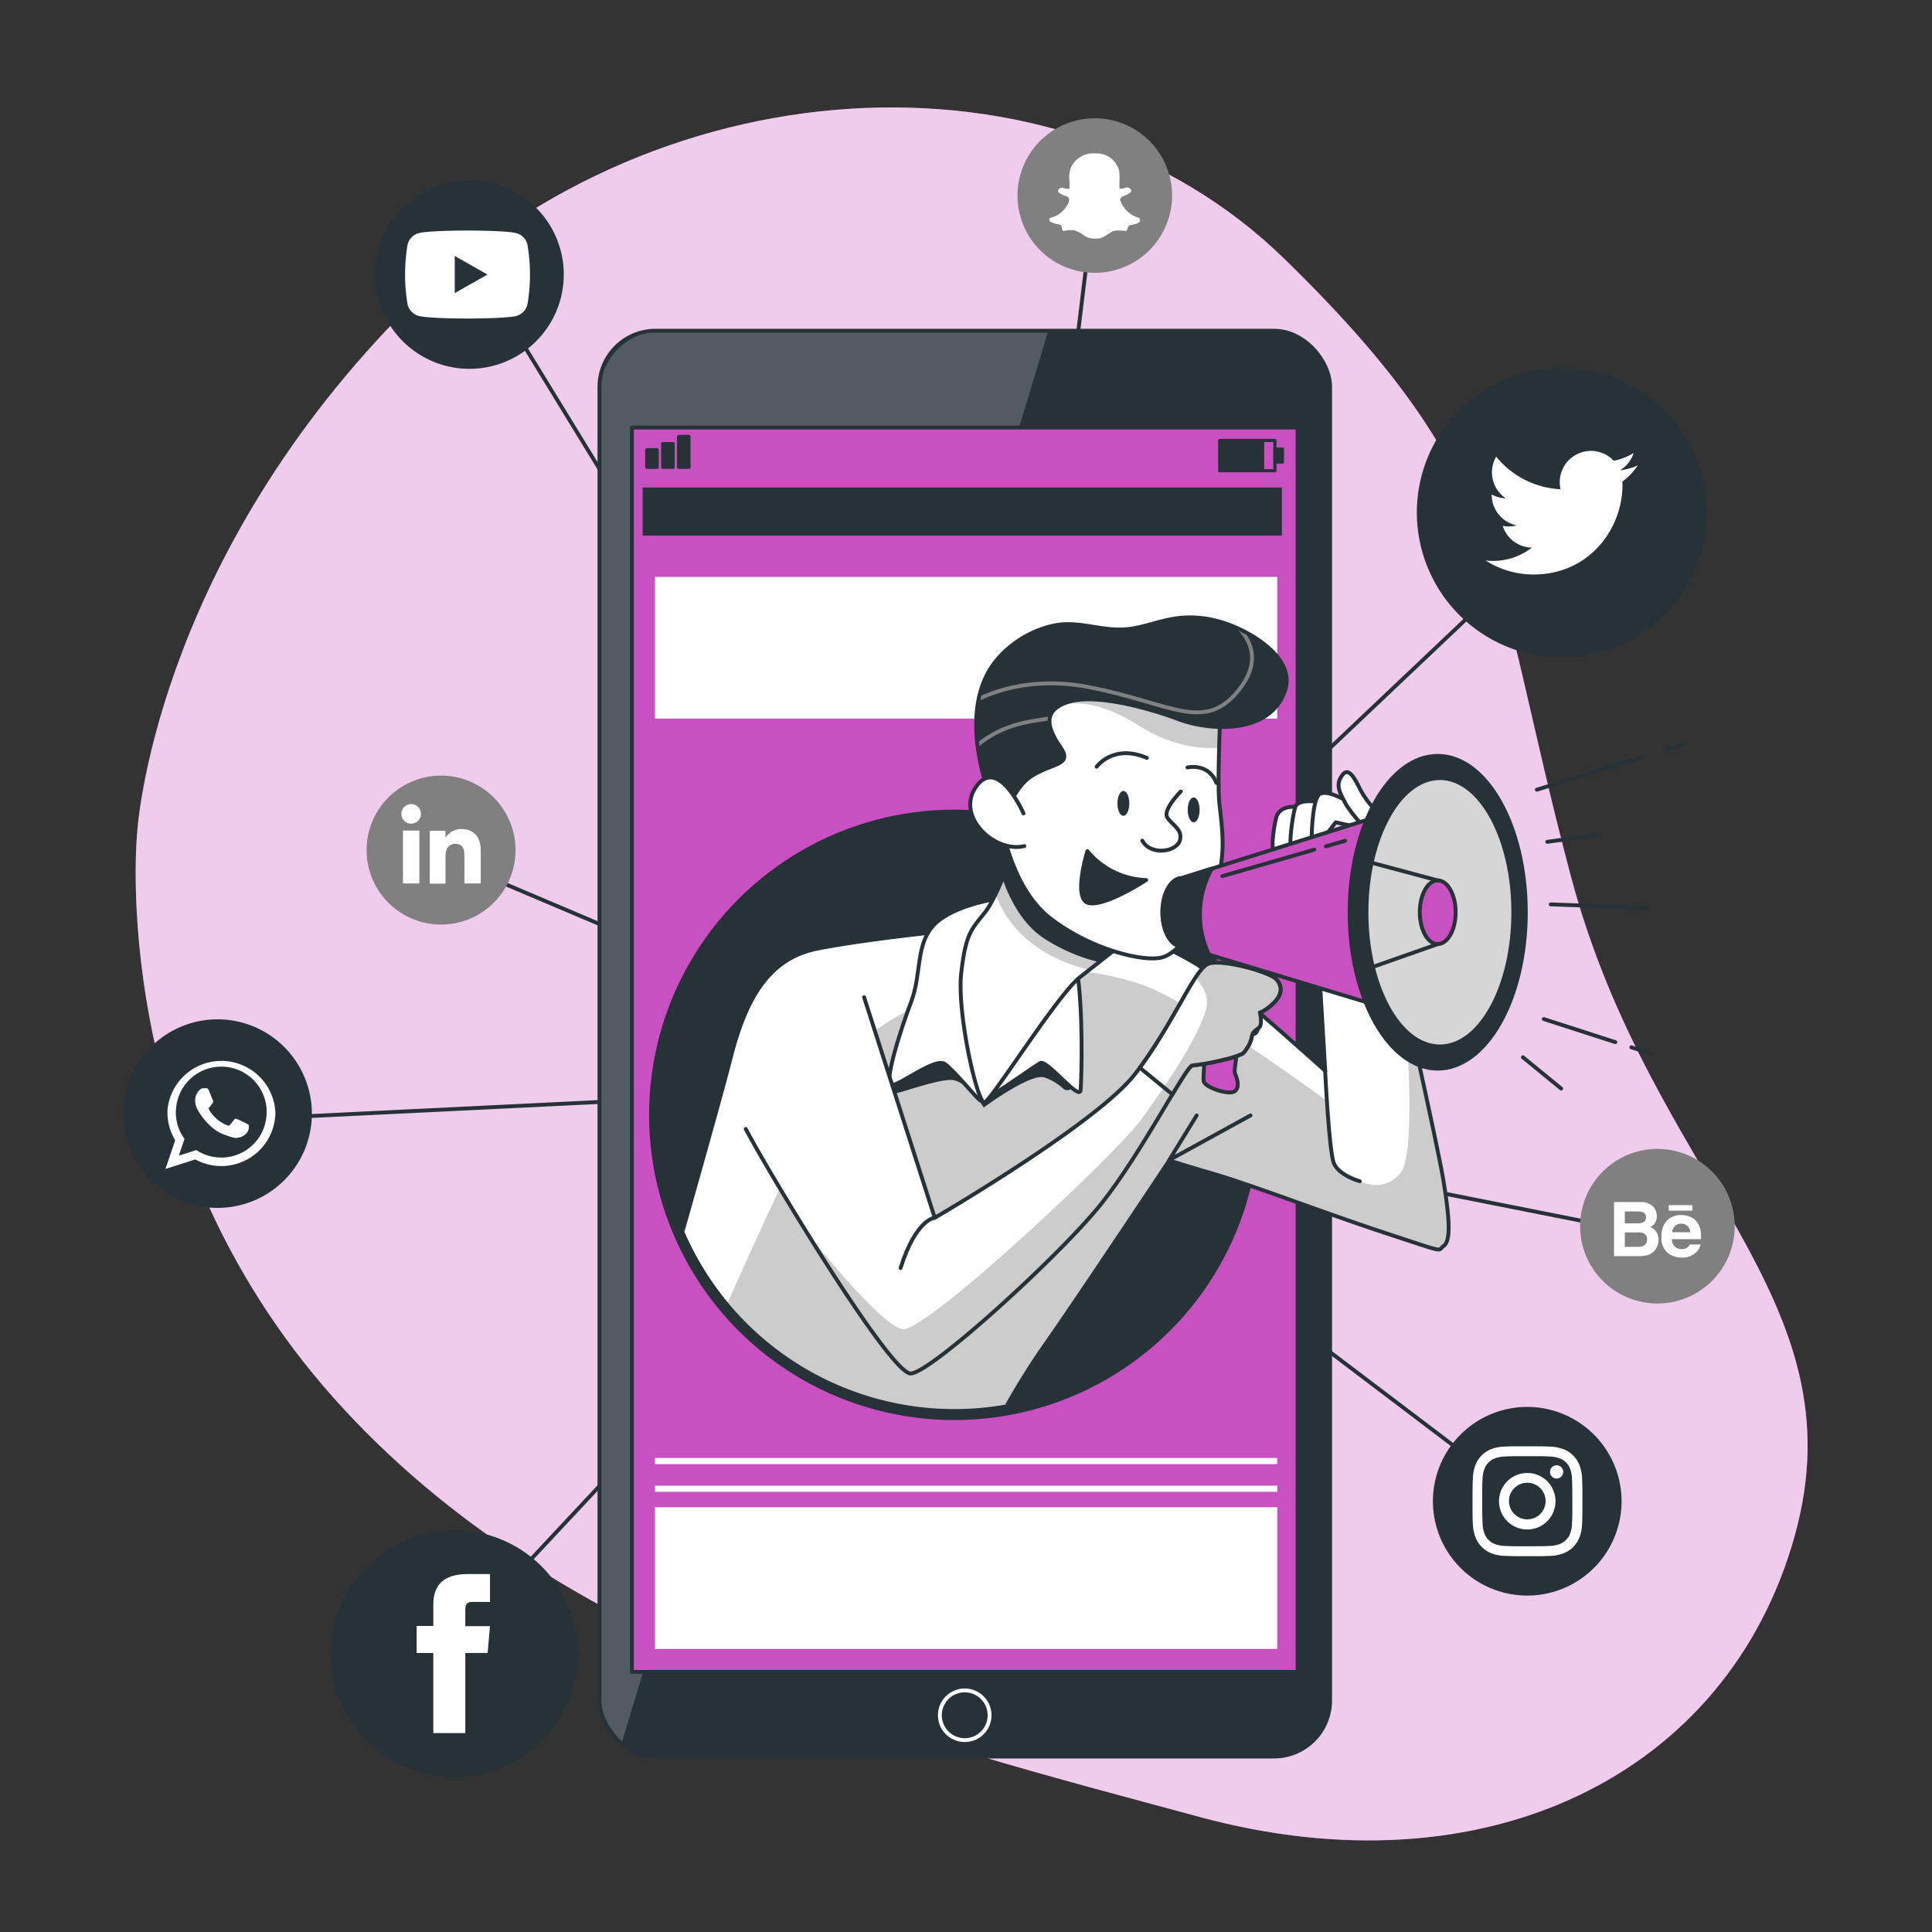
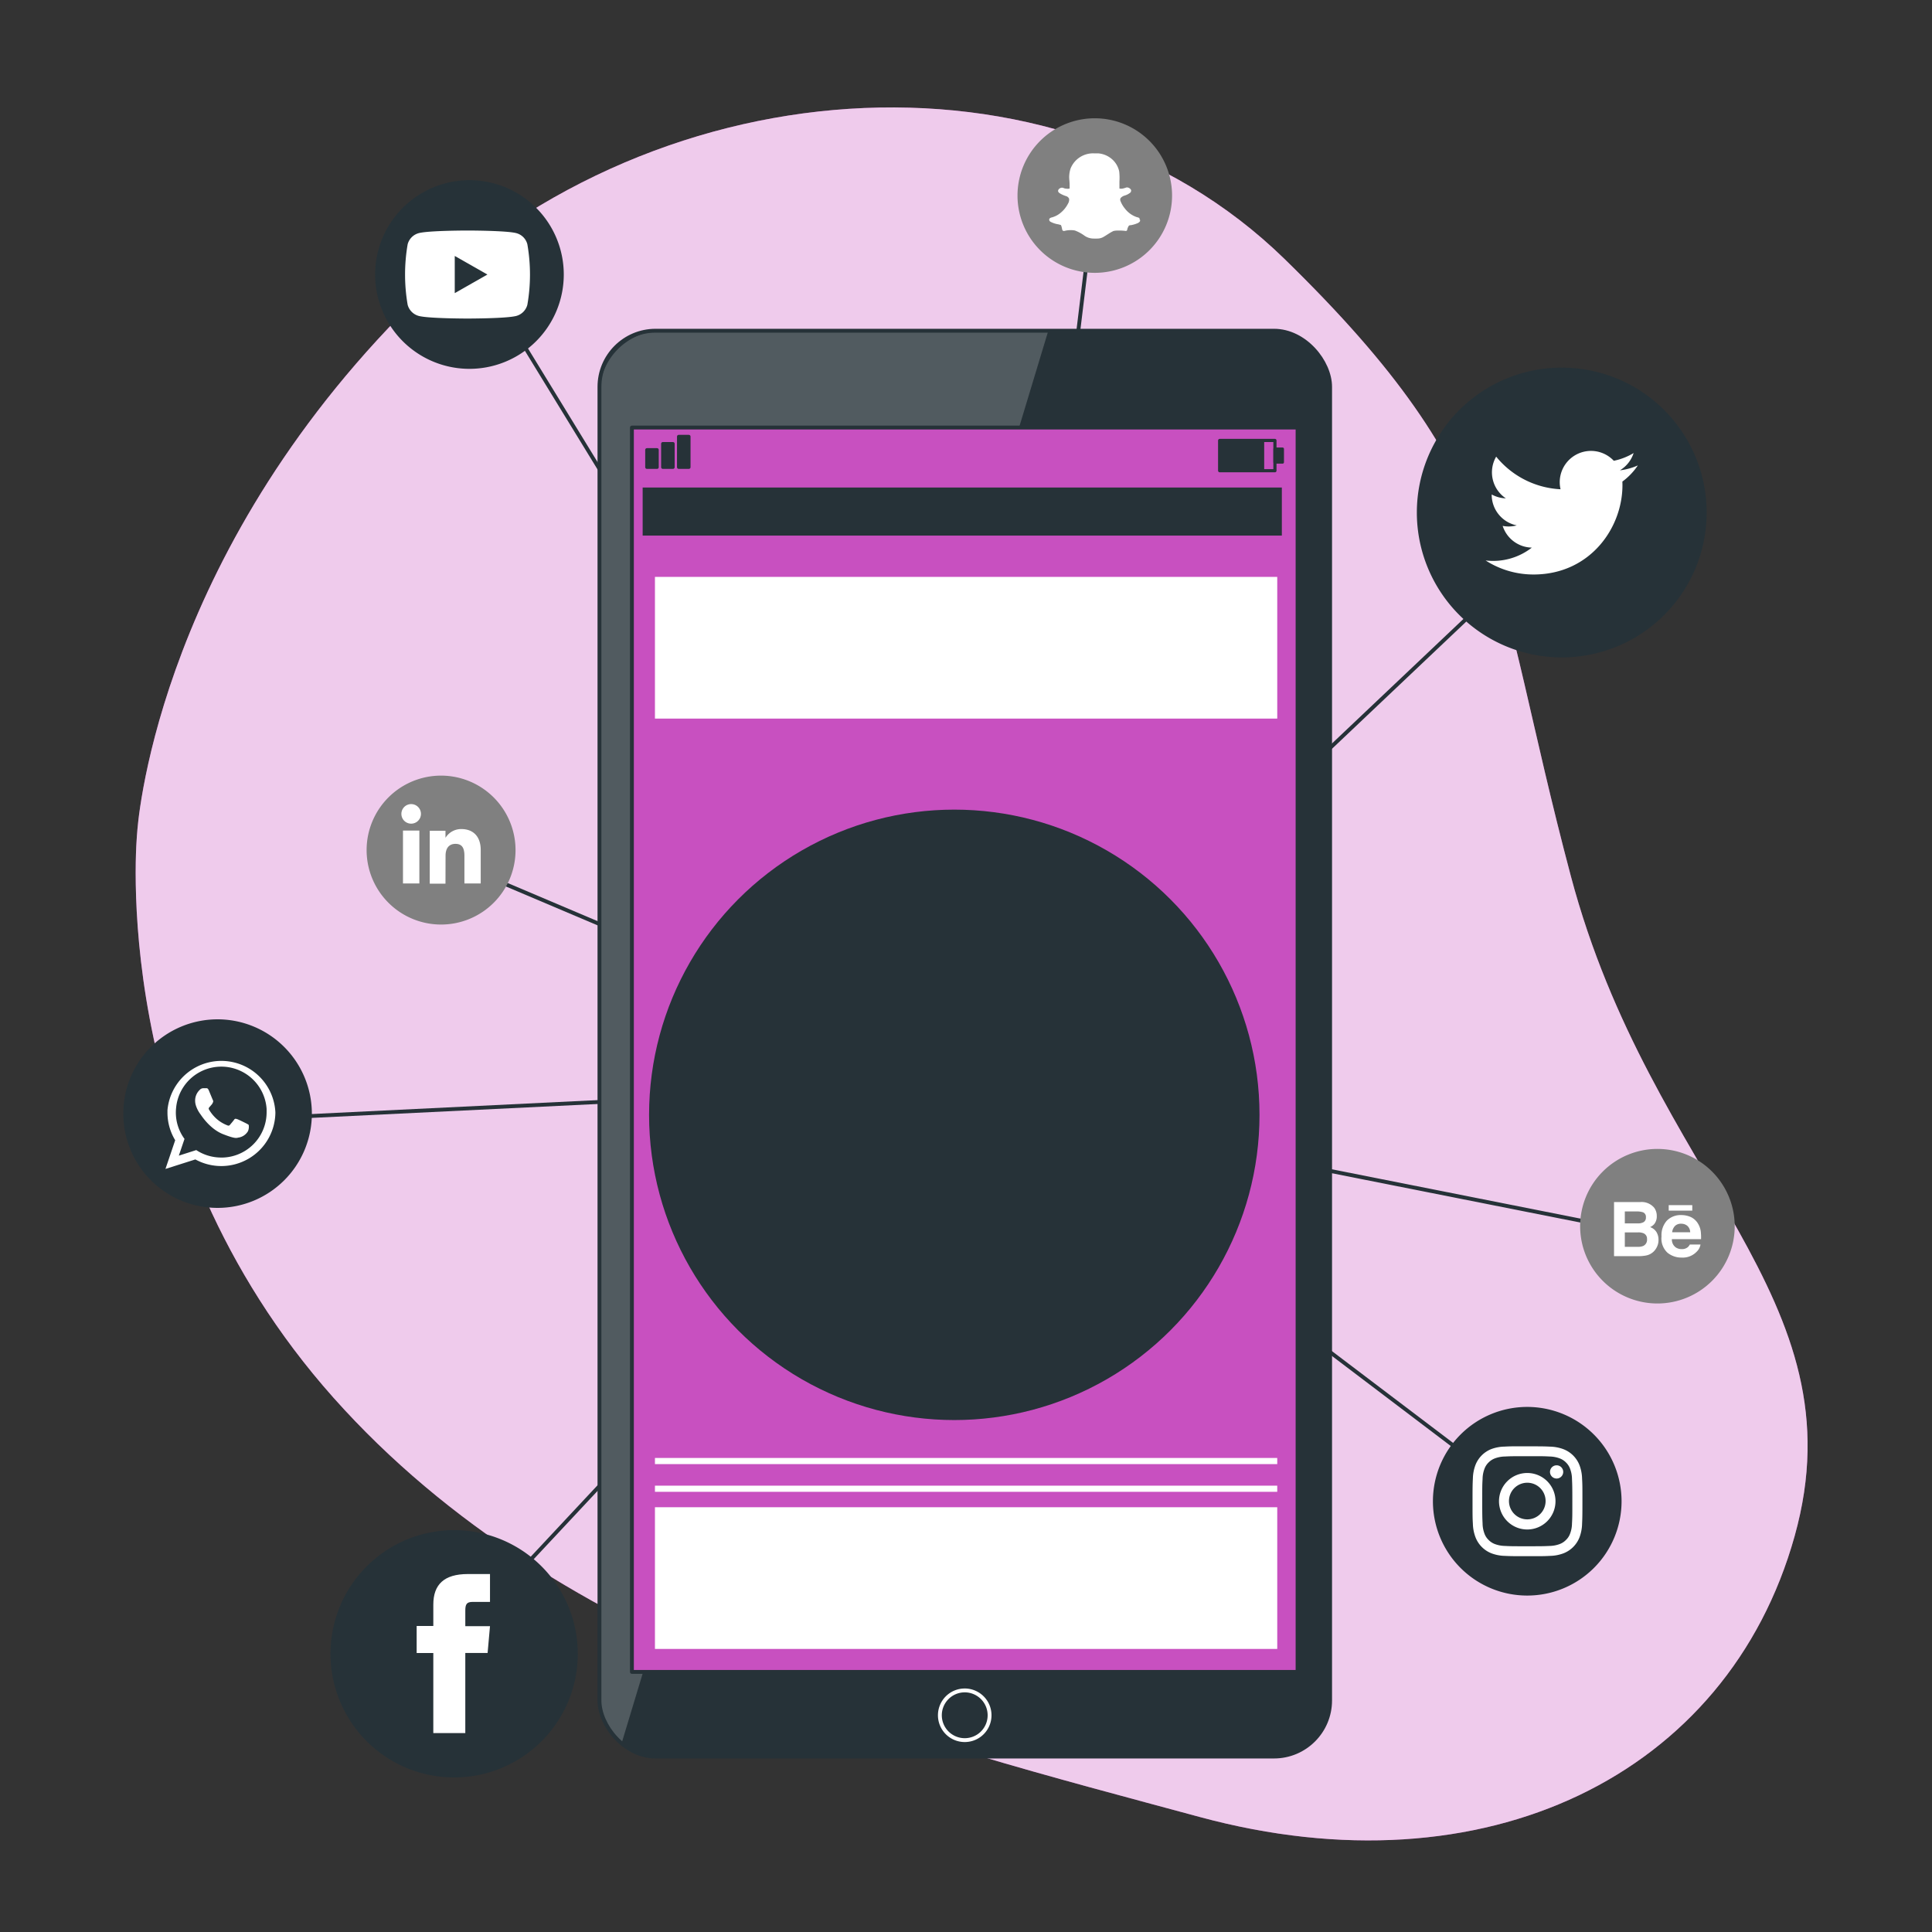
<svg xmlns="http://www.w3.org/2000/svg" viewBox="0 0 500 500">
  <rect x="0" y="0" width="500" height="500" fill="#333333" stroke="none" />
  <defs>
    <clipPath id="freepik--clip-path--inject-13">
      <rect x="155.14" y="85.59" width="189.09" height="369" rx="14.52" style="fill:#263238;stroke:#263238;stroke-linecap:round;stroke-linejoin:round" />
    </clipPath>
    <clipPath id="freepik--clip-path-2--inject-13">
-       <path d="M438.67,153.27H237.31V213a76.14,76.14,0,1,0,70.75,121H438.67Z" style="fill:none" />
-     </clipPath>
+       </clipPath>
    <clipPath id="freepik--clip-path-3--inject-13">
      <path d="M164,363s21.08-73.4,25.06-89.09,10-25.9,22.42-28.39,35.35-4.8,35.35-4.8,19.93-2,34.37-1,27.65,8.72,34.62,14,27.15,23.41,27.15,23.41l-2.49-41.84,18.18,1.49s13.2,58.28,14.94,69,1.75,15.45,0,16.69,1.25,2-14.69-3.24-34.62-12.45-44.83-15.44-11.46-3.49-11.46-3.49-25,37.62-32.95,48.83a193.42,193.42,0,0,0-14.52,25" style="fill:#fff;stroke:#263238;stroke-linecap:round;stroke-linejoin:round" />
    </clipPath>
    <clipPath id="freepik--clip-path-4--inject-13">
      <path d="M262.74,218.53S258.51,231.48,255,236s-5,5.23-6.22,15.69,4.23,34.12,6,33.62,18.93-27.89,24.66-32.38,11.71-9.21,11.71-9.21-13.95-4.24-18.68-10.21A133.4,133.4,0,0,1,262.74,218.53Z" style="fill:#fff;stroke:#263238;stroke-linecap:round;stroke-linejoin:round" />
    </clipPath>
    <clipPath id="freepik--clip-path-5--inject-13">
      <path d="M315.79,185.41s-.74,16.69-.25,22.16,2.49,15-2,23.91-8.22,14.7-12.45,16.19-17.93-1.49-28.89-9.71-12.95-25.15-14.7-30.63.25-24.16,11.46-30.14a39.55,39.55,0,0,1,29.39-2.74C304.34,176.44,315.79,185.41,315.79,185.41Z" style="fill:#fff;stroke:#263238;stroke-linecap:round;stroke-linejoin:round" />
    </clipPath>
    <clipPath id="freepik--clip-path-6--inject-13">
      <path d="M259.26,214.05s2.24-9.71,7.72-13.2,10.71-2.74,7.47-7.47-5-9.47,2-11.71,20.67,1.5,28.64,4.49,23.41,4,27.4-7.23c2.46-6.92-4.74-12.43-10-15.26-5.83-3.12-12.37-4.67-18.95-3.51-4,.69-7.81,2.26-11.81,2.66-6.77.69-12.74-2.45-19.49-.82a26.84,26.84,0,0,0-14.45,9C251.54,178.68,249.79,192.63,259.26,214.05Z" style="fill:#263238;stroke:#263238;stroke-linecap:round;stroke-linejoin:round" />
    </clipPath>
    <clipPath id="freepik--clip-path-7--inject-13">
      <path d="M223.63,258.08l18.28,57.09s42-24.46,51.84-37.22,15.52-27.15,19-28.5,15.76,2,17.56,4,1.38,4.19-.8,6.25-3.42,2.35-3.42,2.35-.11,4.49-1.09,5.27-.75-.23-1,.77a7.77,7.77,0,0,1-1.15,3c-.72,1-1,1.52-1.69,1.79a22.92,22.92,0,0,1-4.45,1.38,58.62,58.62,0,0,1-8.18,1.5c-1.73.3-13,22.57-23.58,35.84s-44,43.7-49.25,43.86-36.09-50.78-42.7-63.29" style="fill:#fff;stroke:#263238;stroke-linecap:round;stroke-linejoin:round" />
    </clipPath>
    <clipPath id="freepik--clip-path-8--inject-13">
      <path d="M316.71,274.24a22.92,22.92,0,0,0,4.45-1.38c.74-.27,1-.77,1.69-1.79a7.77,7.77,0,0,0,1.15-3c.22-1,.87-1.34,1.84-2.12s.22-3.92.22-3.92,1.24-.29,3.42-2.35,2.61-4.31.8-6.25-14.11-5.3-17.56-4S304.05,264,295,276.33l8.42,6.9c2.64-4.4,4.52-7.38,5.14-7.49A58.62,58.62,0,0,0,316.71,274.24Z" style="fill:#fff;stroke:#263238;stroke-linecap:round;stroke-linejoin:round" />
    </clipPath>
  </defs>
  <g id="freepik--background-simple--inject-13">
    <path d="M35.51,215.39s-8.29,80,50.8,146.34,150.48,88.55,224.2,108.51,136.62-10.71,153.94-72.7-37-92.1-57.92-170.82S391.59,124.71,332.41,67s-165-50.81-229,14.87S35.51,215.39,35.51,215.39Z" style="fill:#C850C0" />
    <path d="M35.51,215.39s-8.29,80,50.8,146.34,150.48,88.55,224.2,108.51,136.62-10.71,153.94-72.7-37-92.1-57.92-170.82S391.59,124.71,332.41,67s-165-50.81-229,14.87S35.51,215.39,35.51,215.39Z" style="fill:#fff;opacity:0.7" />
  </g>
  <g id="freepik--Icons--inject-13">
    <polyline points="126.72 74.92 252.52 280.44 405.38 135.63" style="fill:none;stroke:#263238;stroke-linecap:round;stroke-linejoin:round" />
    <polyline points="60.58 289.79 252.52 280.44 112.83 221.2" style="fill:none;stroke:#263238;stroke-linecap:round;stroke-linejoin:round" />
    <polyline points="283.33 50.58 254.77 285.28 429.95 320.04" style="fill:none;stroke:#263238;stroke-linecap:round;stroke-linejoin:round" />
    <polyline points="115.75 426.71 252.52 280.44 394.4 387.95" style="fill:none;stroke:#263238;stroke-linecap:round;stroke-linejoin:round" />
    <path d="M56.31,263.8a24.4,24.4,0,1,0,24.4,24.4A24.43,24.43,0,0,0,56.31,263.8Z" style="fill:#263238" />
    <path d="M71.25,287.57a14,14,0,0,0-27.91-.25c0,.2,0,.4,0,.61a13.77,13.77,0,0,0,2,7.16l-2.52,7.43,7.74-2.46a14,14,0,0,0,20.71-12.13C71.26,287.81,71.26,287.69,71.25,287.57Zm-14,12a11.74,11.74,0,0,1-6.46-1.93l-4.51,1.44,1.47-4.33a11.5,11.5,0,0,1-2.24-6.83,10.55,10.55,0,0,1,.06-1.13A11.75,11.75,0,0,1,69,287c0,.3,0,.6,0,.91A11.72,11.72,0,0,1,57.29,299.58Z" style="fill:#fff;fill-rule:evenodd" />
    <path d="M63.7,290.72c-.35-.17-2-1-2.35-1.1s-.54-.17-.77.17-.89,1.1-1.08,1.33-.4.25-.75.08A9.18,9.18,0,0,1,56,289.51a9.93,9.93,0,0,1-1.9-2.34c-.2-.34,0-.53.15-.7s.34-.39.51-.59l.13-.16a3.13,3.13,0,0,0,.21-.41.61.61,0,0,0,0-.59c-.09-.17-.77-1.85-1.06-2.53s-.57-.56-.77-.56-.43,0-.66,0a1.24,1.24,0,0,0-.91.42,3.8,3.8,0,0,0-1.2,2.84,4.19,4.19,0,0,0,.18,1.16,7.64,7.64,0,0,0,1.22,2.35c.17.22,2.37,3.77,5.85,5.13s3.48.91,4.11.85a3.44,3.44,0,0,0,2.31-1.62,2.91,2.91,0,0,0,.2-1.61C64.26,291,64,290.89,63.7,290.72Z" style="fill:#fff;fill-rule:evenodd" />
    <path d="M121,46.64a24.41,24.41,0,0,0,0,48.81h0a24.41,24.41,0,1,0,0-48.81Z" style="fill:#263238" />
    <path d="M136.48,63.22a4,4,0,0,0-2.85-2.88c-2.53-.68-12.64-.68-12.64-.68s-10.11,0-12.63.68a4.06,4.06,0,0,0-2.86,2.88,46.09,46.09,0,0,0,0,15.66,4.08,4.08,0,0,0,2.86,2.88c2.52.68,12.63.68,12.63.68s10.11,0,12.64-.68a4.06,4.06,0,0,0,2.85-2.88,45.42,45.42,0,0,0,0-15.66Z" style="fill:#fff" />
    <polygon points="117.69 75.86 117.69 66.24 126.14 71.05 117.69 75.86" style="fill:#263238" />
    <path d="M117.53,396a32,32,0,1,0,32,32A32,32,0,0,0,117.53,396Z" style="fill:#263238" />
    <path d="M112.14,448.52h8.28V427.79h5.77l.62-6.94h-6.39v-4c0-1.64.32-2.28,1.91-2.28h4.48v-7.21h-5.73c-6.16,0-8.94,2.72-8.94,7.91v5.53h-4.31v7h4.31Z" style="fill:#fff" />
    <path d="M395.26,364.11a24.41,24.41,0,1,0,24.4,24.4A24.43,24.43,0,0,0,395.26,364.11Z" style="fill:#263238" />
    <path d="M395.26,376.86c3.8,0,4.25,0,5.75.08a7.93,7.93,0,0,1,2.64.49,4.55,4.55,0,0,1,1.63,1.06,4.34,4.34,0,0,1,1.06,1.64,7.62,7.62,0,0,1,.49,2.64c.07,1.5.09,2,.09,5.74s0,4.25-.09,5.75a7.62,7.62,0,0,1-.49,2.64,4.23,4.23,0,0,1-1.06,1.63,4.45,4.45,0,0,1-1.63,1.07,7.93,7.93,0,0,1-2.64.49c-1.5.07-1.95.08-5.75.08s-4.25,0-5.75-.08a8,8,0,0,1-2.64-.49,4.45,4.45,0,0,1-1.63-1.07,4.23,4.23,0,0,1-1.06-1.63,7.62,7.62,0,0,1-.49-2.64c-.07-1.5-.09-1.95-.09-5.75s0-4.24.09-5.74a7.62,7.62,0,0,1,.49-2.64,4.34,4.34,0,0,1,1.06-1.64,4.55,4.55,0,0,1,1.63-1.06,8,8,0,0,1,2.64-.49c1.5-.07,1.95-.08,5.75-.08m0-2.56c-3.86,0-4.35,0-5.86.08A10.43,10.43,0,0,0,386,375a7.26,7.26,0,0,0-4.16,4.16,10.54,10.54,0,0,0-.66,3.45c-.07,1.52-.09,2-.09,5.86s0,4.35.09,5.87a10.54,10.54,0,0,0,.66,3.45A7.26,7.26,0,0,0,386,402a10.43,10.43,0,0,0,3.45.66c1.51.07,2,.08,5.86.08s4.35,0,5.86-.08a10.43,10.43,0,0,0,3.45-.66,7.26,7.26,0,0,0,4.16-4.16,10.54,10.54,0,0,0,.66-3.45c.07-1.52.09-2,.09-5.87s0-4.34-.09-5.86a10.54,10.54,0,0,0-.66-3.45,7.26,7.26,0,0,0-4.16-4.16,10.43,10.43,0,0,0-3.45-.66c-1.51-.07-2-.08-5.86-.08" style="fill:#fff" />
    <path d="M395.26,381.21a7.31,7.31,0,1,0,7.3,7.3,7.3,7.3,0,0,0-7.3-7.3m0,12a4.74,4.74,0,1,1,4.74-4.74,4.74,4.74,0,0,1-4.74,4.74" style="fill:#fff" />
    <path d="M404.56,380.92a1.71,1.71,0,1,1-1.71-1.7,1.71,1.71,0,0,1,1.71,1.7" style="fill:#fff" />
    <path d="M404.18,169.64h0a37,37,0,0,1-37-37h0a37,37,0,0,1,37-37h0a37,37,0,0,1,37,37h0A37,37,0,0,1,404.18,169.64Z" style="fill:#263238;stroke:#263238;stroke-linecap:round;stroke-linejoin:round" />
    <path d="M384.48,145.05a22.9,22.9,0,0,0,12.39,3.63c15,0,23.49-12.68,23-24.05a16.68,16.68,0,0,0,4-4.18,16.11,16.11,0,0,1-4.64,1.27,8.11,8.11,0,0,0,3.55-4.47,16.25,16.25,0,0,1-5.13,2,8.09,8.09,0,0,0-13.78,7.37,22.92,22.92,0,0,1-16.66-8.44,8.09,8.09,0,0,0,2.5,10.79,8.11,8.11,0,0,1-3.66-1,8.1,8.1,0,0,0,6.48,8,7.94,7.94,0,0,1-3.64.13,8.08,8.08,0,0,0,7.55,5.62A16.3,16.3,0,0,1,384.48,145.05Z" style="fill:#fff" />
    <path d="M114.15,200.73A19.27,19.27,0,1,0,133.42,220,19.29,19.29,0,0,0,114.15,200.73Z" style="fill:gray" />
    <rect x="104.29" y="214.95" width="4.24" height="13.69" style="fill:#fff" />
    <path d="M106.39,213.16a2.53,2.53,0,1,0-2.51-2.53A2.52,2.52,0,0,0,106.39,213.16Z" style="fill:#fff" />
    <path d="M115.31,221.46c0-1.93.88-3.07,2.58-3.07s2.3,1.1,2.3,3.07v7.18h4.22V220c0-3.66-2.08-5.44-5-5.44a4.76,4.76,0,0,0-4.12,2.27V215h-4.07v13.69h4.07Z" style="fill:#fff" />
    <path d="M428.94,337.34h0a20,20,0,0,1-20-20h0a20,20,0,0,1,20-20h0a20,20,0,0,1,20,20h0A20,20,0,0,1,428.94,337.34Z" style="fill:gray" />
    <path d="M426,324.92a3.83,3.83,0,0,0,1.59-.7,3.91,3.91,0,0,0,1-1.11,4.06,4.06,0,0,0,.63-2.23,3.77,3.77,0,0,0-.55-2.06,3.12,3.12,0,0,0-1.62-1.24,3.34,3.34,0,0,0,1.07-.79,3.15,3.15,0,0,0,.65-2.07,3.57,3.57,0,0,0-.65-2.14,4.27,4.27,0,0,0-3.63-1.49h-6.78v14H424A9.51,9.51,0,0,0,426,324.92Zm-5.5-11.4h3.05a5.21,5.21,0,0,1,1.66.22,1.25,1.25,0,0,1,.75,1.29,1.34,1.34,0,0,1-.57,1.24,2.82,2.82,0,0,1-1.48.34h-3.41Zm0,9.16v-3.74h3.45a3.48,3.48,0,0,1,1.4.23,1.52,1.52,0,0,1,.9,1.51,1.77,1.77,0,0,1-.93,1.75,3.35,3.35,0,0,1-1.42.25Z" style="fill:#fff" />
    <path d="M431.53,324.19a5.65,5.65,0,0,0,3.65,1.27,5,5,0,0,0,3.91-1.51,3.33,3.33,0,0,0,1-1.87h-2.77a2.27,2.27,0,0,1-.55.71,2.3,2.3,0,0,1-1.51.48,2.79,2.79,0,0,1-1.5-.39,2.49,2.49,0,0,1-1.08-2.19h7.55a13,13,0,0,0-.08-2.06,5.28,5.28,0,0,0-.83-2.15,4.25,4.25,0,0,0-1.79-1.53,6,6,0,0,0-2.44-.49,5,5,0,0,0-3.71,1.44A5.64,5.64,0,0,0,430,320,5,5,0,0,0,431.53,324.19Zm1.94-6.9a2.16,2.16,0,0,1,1.62-.59,2.41,2.41,0,0,1,1.61.56,2.27,2.27,0,0,1,.72,1.64h-4.67A2.8,2.8,0,0,1,433.47,317.29Z" style="fill:#fff" />
    <rect x="431.86" y="311.89" width="6.1" height="1.42" style="fill:#fff" />
    <path d="M283.33,70.61h0a20,20,0,0,1-20-20h0a20,20,0,0,1,20-20h0a20,20,0,0,1,20,20h0A20,20,0,0,1,283.33,70.61Z" style="fill:gray" />
    <path d="M294.94,56.46h0l0,0h0a2.65,2.65,0,0,0-.75-.27s0,0,0,0a6.47,6.47,0,0,1-3.09-2.25A6.89,6.89,0,0,1,290,52.07h0a.9.9,0,0,1,0-.79,0,0,0,0,0,0,0,2.16,2.16,0,0,1,1.06-.67h0a4.16,4.16,0,0,0,1.43-.74h0a.77.77,0,0,0,.21-.27.24.24,0,0,0,0-.09.5.5,0,0,0,0-.38h0a1.13,1.13,0,0,0-.5-.48h0a1,1,0,0,0-.86-.08h0a4.35,4.35,0,0,1-.76.22,0,0,0,0,0,0,0,1.93,1.93,0,0,1-.87,0s0-.11,0-.19h0c0-.53,0-1.07,0-1.63h0a15.13,15.13,0,0,0-.06-2.6h0a5.84,5.84,0,0,0-2.44-3.62,6.16,6.16,0,0,0-3-1.06h0c-.36,0-.71,0-1.07,0a6.26,6.26,0,0,0-6.06,3.88h0a7.14,7.14,0,0,0-.32,3.16h0a16.31,16.31,0,0,1,.05,2.08l0,0a2.93,2.93,0,0,1-1,0h0c-.24,0-.5-.14-.79-.22h0a1,1,0,0,0-.77.18h0a.79.79,0,0,0-.42.63v.06h0a.69.69,0,0,0,.26.42l.27.2h0a7.94,7.94,0,0,0,1.61.7h0a1.16,1.16,0,0,1,.72.68,2,2,0,0,1-.29,1.24h0A7.51,7.51,0,0,1,274,55.45a6,6,0,0,1-1.8.82h0a1.05,1.05,0,0,0-.64.37l0,.07a.53.53,0,0,0,.1.5.79.79,0,0,0,.27.21h0a6.38,6.38,0,0,0,1.65.58h0a5,5,0,0,1,1,.26l.11.28c.1.3.14.64.25,1a.31.31,0,0,0,.23.2.51.51,0,0,0,.39,0h0a6.42,6.42,0,0,1,2.61-.09h0A10.17,10.17,0,0,1,280.67,61h0a4.08,4.08,0,0,0,2,.72h0a13,13,0,0,0,1.66,0h0a3.09,3.09,0,0,0,1.31-.44h0c.89-.51,1.67-1.11,2.54-1.5h0a4.21,4.21,0,0,1,1-.11h0a12.85,12.85,0,0,1,2.15.1.09.09,0,0,0,.07,0,.4.4,0,0,0,.25-.13.38.38,0,0,0,.07-.15c0-.08,0-.11,0,0a.14.14,0,0,0,0-.06,2.94,2.94,0,0,1,.42-1,.58.58,0,0,1,.44-.14h0a7.46,7.46,0,0,0,1.7-.48h0a1.5,1.5,0,0,0,.69-.47h0a.49.49,0,0,0-.14-.7Z" style="fill:#fff;fill-rule:evenodd" />
  </g>
  <g id="freepik--Device--inject-13">
    <rect x="155.14" y="85.59" width="189.09" height="369" rx="14.52" style="fill:#263238" />
    <g style="clip-path:url(#freepik--clip-path--inject-13)">
      <path d="M171.43,85.59a16.29,16.29,0,0,0-16.29,16.29V438.29a16.26,16.26,0,0,0,5.84,12.5L271.3,85.59Z" style="fill:#fff;opacity:0.2" />
      <path d="M256.1,443.91a6.43,6.43,0,1,0-6.42,6.43A6.42,6.42,0,0,0,256.1,443.91Z" style="fill:none;stroke:#fff;stroke-linecap:round;stroke-linejoin:round" />
    </g>
    <rect x="155.14" y="85.59" width="189.09" height="369" rx="14.52" style="fill:none;stroke:#263238;stroke-linecap:round;stroke-linejoin:round" />
    <rect x="163.54" y="110.65" width="172.27" height="322.04" style="fill:#C850C0;stroke:#263238;stroke-linecap:round;stroke-linejoin:round" />
    <circle cx="246.97" cy="288.52" r="78.99" style="fill:#263238" />
    <rect x="169.5" y="149.3" width="161.05" height="36.67" style="fill:#fff" />
    <rect x="169.5" y="390.07" width="161.05" height="36.67" style="fill:#fff" />
    <rect x="169.5" y="377.32" width="161.05" height="1.59" style="fill:#fff" />
    <rect x="169.5" y="384.49" width="161.05" height="1.59" style="fill:#fff" />
    <rect x="315.67" y="113.99" width="14.28" height="7.83" style="fill:none;stroke:#263238;stroke-linecap:round;stroke-linejoin:round;stroke-width:0.821px" />
    <rect x="315.67" y="113.99" width="11.14" height="7.83" style="fill:#263238;stroke:#263238;stroke-linecap:round;stroke-linejoin:round;stroke-width:0.725px" />
    <rect x="329.92" y="116.18" width="2.01" height="3.45" style="fill:#263238;stroke:#263238;stroke-linecap:round;stroke-linejoin:round;stroke-width:0.725px" />
    <rect x="167.42" y="116.42" width="2.62" height="4.49" style="fill:#263238;stroke:#263238;stroke-linecap:round;stroke-linejoin:round;stroke-width:0.883px" />
    <rect x="171.54" y="114.84" width="2.62" height="6.07" style="fill:#263238;stroke:#263238;stroke-linecap:round;stroke-linejoin:round;stroke-width:0.883px" />
    <rect x="175.65" y="112.98" width="2.62" height="7.93" style="fill:#263238;stroke:#263238;stroke-linecap:round;stroke-linejoin:round;stroke-width:0.883px" />
    <rect x="166.32" y="126.17" width="165.42" height="12.44" style="fill:#263238" />
  </g>
  <g id="freepik--Character--inject-13">
    <g style="clip-path:url(#freepik--clip-path-2--inject-13)">
      <path d="M164,363s21.08-73.4,25.06-89.09,10-25.9,22.42-28.39,35.35-4.8,35.35-4.8,19.93-2,34.37-1,27.65,8.72,34.62,14,27.15,23.41,27.15,23.41l-2.49-41.84,18.18,1.49s13.2,58.28,14.94,69,1.75,15.45,0,16.69,1.25,2-14.69-3.24-34.62-12.45-44.83-15.44-11.46-3.49-11.46-3.49-25,37.62-32.95,48.83a193.42,193.42,0,0,0-14.52,25" style="fill:#fff" />
      <g style="clip-path:url(#freepik--clip-path-3--inject-13)">
        <path d="M373.57,322.39c1.75-1.24,1.75-6,0-16.69-1-6.39-6.15-29.7-10.11-47.48,1.57,21,2.18,41.52-1,45.35-7,8.28-17.23-2.6-17.23-2.6l-1.95-16.14s-34.86-25.71-47.94-30.07-27-5.23-40.53-.87-24.84,8.72-33.12,17-37,74.52-37,74.52l-3.25,19.67L255.12,374a193.42,193.42,0,0,1,14.52-25c8-11.21,32.95-48.83,32.95-48.83s1.25.5,11.46,3.49,28.89,10.21,44.83,15.44S371.83,323.64,373.57,322.39Z" style="opacity:0.2" />
      </g>
      <path d="M164,363s21.08-73.4,25.06-89.09,10-25.9,22.42-28.39,35.35-4.8,35.35-4.8,19.93-2,34.37-1,27.65,8.72,34.62,14,27.15,23.41,27.15,23.41l-2.49-41.84,18.18,1.49s13.2,58.28,14.94,69,1.75,15.45,0,16.69,1.25,2-14.69-3.24-34.62-12.45-44.83-15.44-11.46-3.49-11.46-3.49-25,37.62-32.95,48.83a193.42,193.42,0,0,0-14.52,25" style="fill:none;stroke:#263238;stroke-linecap:round;stroke-linejoin:round" />
      <polyline points="309.7 288.67 302.59 300.23 323.63 288.67" style="fill:none;stroke:#263238;stroke-linecap:round;stroke-linejoin:round" />
      <path d="M342.94,277.06s1,20.67,2.24,23.91,6.73,4.73,6.73,4.73" style="fill:#fff;stroke:#263238;stroke-linecap:round;stroke-linejoin:round" />
      <path d="M233.19,276.43s-2.72,6.45-1.36,6.45,10.19-3.39,14.27-3.39,8.49,7.13,8.49,7.13,11.89-8.83,15.63-7.81a13.64,13.64,0,0,1,4.93,2.92,1.66,1.66,0,0,0,2.75-1.19c.07-1.83.13-4.33.13-7.51,0-7.47-6.45-27.85-18.34-28.87s-13.93,7.47-19,17.66S233.19,276.43,233.19,276.43Z" style="fill:#263238" />
      <path d="M258.76,232.48S247.3,234,242.07,239s-3.49,12.95-6.23,20.17-7.47,21.92-5,21.67,11.21-7.22,13.7-5.48,8.22,9,9.22,9.46,13.7-8.71,15.44-9.71,10.21,10,10.46,7,.75-20.67-1-31.38S264.49,232.73,258.76,232.48Z" style="fill:#fff;stroke:#263238;stroke-linecap:round;stroke-linejoin:round" />
      <path d="M262.74,218.53S258.51,231.48,255,236s-5,5.23-6.22,15.69,4.23,34.12,6,33.62,18.93-27.89,24.66-32.38,11.71-9.21,11.71-9.21-13.95-4.24-18.68-10.21A133.4,133.4,0,0,1,262.74,218.53Z" style="fill:#fff" />
      <g style="clip-path:url(#freepik--clip-path-4--inject-13)">
        <path d="M281.91,251c4.85-3.81,9.23-7.27,9.23-7.27s-13.95-4.24-18.68-10.21a133.4,133.4,0,0,1-9.72-14.95,124.9,124.9,0,0,1-5.07,12.88C259.78,237.36,265.66,247,281.91,251Z" style="opacity:0.2" />
        <path d="M272.46,233.48a133.4,133.4,0,0,1-9.72-14.95s-1.42,4.35-3.29,8.88c1.55,4.49,4.66,11.17,10.23,15.11A46.38,46.38,0,0,0,284.44,249l6.7-5.28S277.19,239.45,272.46,233.48Z" style="fill:#263238" />
      </g>
      <path d="M262.74,218.53S258.51,231.48,255,236s-5,5.23-6.22,15.69,4.23,34.12,6,33.62,18.93-27.89,24.66-32.38,11.71-9.21,11.71-9.21-13.95-4.24-18.68-10.21A133.4,133.4,0,0,1,262.74,218.53Z" style="fill:none;stroke:#263238;stroke-linecap:round;stroke-linejoin:round" />
      <path d="M315.79,185.41s-.74,16.69-.25,22.16,2.49,15-2,23.91-8.22,14.7-12.45,16.19-17.93-1.49-28.89-9.71-12.95-25.15-14.7-30.63.25-24.16,11.46-30.14a39.55,39.55,0,0,1,29.39-2.74C304.34,176.44,315.79,185.41,315.79,185.41Z" style="fill:#fff" />
      <g style="clip-path:url(#freepik--clip-path-5--inject-13)">
        <path d="M269,177.19a16.92,16.92,0,0,0-4.29,3.31l5.77,4.1s7.41-7.41,24,3.05c8.56,5.4,15.94,6.27,21.09,5.84.12-4.44.28-8.08.28-8.08s-11.45-9-17.43-11A39.55,39.55,0,0,0,269,177.19Z" style="opacity:0.2" />
      </g>
      <path d="M315.79,185.41s-.74,16.69-.25,22.16,2.49,15-2,23.91-8.22,14.7-12.45,16.19-17.93-1.49-28.89-9.71-12.95-25.15-14.7-30.63.25-24.16,11.46-30.14a39.55,39.55,0,0,1,29.39-2.74C304.34,176.44,315.79,185.41,315.79,185.41Z" style="fill:none;stroke:#263238;stroke-linecap:round;stroke-linejoin:round" />
      <path d="M292.27,207.92c0,1.77-.69,3.21-1.54,3.21s-1.54-1.44-1.54-3.21.69-3.22,1.54-3.22S292.27,206.14,292.27,207.92Z" style="fill:#263238" />
      <path d="M310.46,209.59c0,1.78-.69,3.22-1.54,3.22s-1.54-1.44-1.54-3.22.69-3.21,1.54-3.21S310.46,207.82,310.46,209.59Z" style="fill:#263238" />
      <path d="M305.58,204.84s-4.73,4.73-3.49,6.72,4.14,3.11,3.24,6-7.47,4-9.71,0" style="fill:none;stroke:#263238;stroke-linecap:round;stroke-linejoin:round" />
      <path d="M281.42,220.28a20.55,20.55,0,0,0,15.2,7.47s-10.22,6.72-14.7,6S281.42,220.28,281.42,220.28Z" style="fill:#263238;stroke:#263238;stroke-linecap:round;stroke-linejoin:round" />
      <path d="M283.81,198.42s4.34-6,13-2.27" style="fill:none;stroke:#263238;stroke-linecap:round;stroke-linejoin:round" />
      <path d="M307.32,198.61s5.48-1.26,7.47,4" style="fill:none;stroke:#263238;stroke-linecap:round;stroke-linejoin:round" />
      <path d="M259.26,214.05s2.24-9.71,7.72-13.2,10.71-2.74,7.47-7.47-5-9.47,2-11.71,20.67,1.5,28.64,4.49,23.41,4,27.4-7.23c2.46-6.92-4.74-12.43-10-15.26-5.83-3.12-12.37-4.67-18.95-3.51-4,.69-7.81,2.26-11.81,2.66-6.77.69-12.74-2.45-19.49-.82a26.84,26.84,0,0,0-14.45,9C251.54,178.68,249.79,192.63,259.26,214.05Z" style="fill:#263238" />
      <g style="clip-path:url(#freepik--clip-path-6--inject-13)">
        <path d="M316.93,159.69s12.94,7,3.88,18.63-17.59,3.63-39.08-.51-34.16,6.47-34.16,6.47" style="fill:none;stroke:gray;stroke-linecap:round;stroke-linejoin:round" />
        <path d="M249.38,197s4.14-8,17.6-10.35,14.24-.26,14.24-.26" style="fill:none;stroke:gray;stroke-linecap:round;stroke-linejoin:round" />
      </g>
-       <path d="M259.26,214.05s2.24-9.71,7.72-13.2,10.71-2.74,7.47-7.47-5-9.47,2-11.71,20.67,1.5,28.64,4.49,23.41,4,27.4-7.23c2.46-6.92-4.74-12.43-10-15.26-5.83-3.12-12.37-4.67-18.95-3.51-4,.69-7.81,2.26-11.81,2.66-6.77.69-12.74-2.45-19.49-.82a26.84,26.84,0,0,0-14.45,9C251.54,178.68,249.79,192.63,259.26,214.05Z" style="fill:none;stroke:#263238;stroke-linecap:round;stroke-linejoin:round" />
+       <path d="M259.26,214.05c2.46-6.92-4.74-12.43-10-15.26-5.83-3.12-12.37-4.67-18.95-3.51-4,.69-7.81,2.26-11.81,2.66-6.77.69-12.74-2.45-19.49-.82a26.84,26.84,0,0,0-14.45,9C251.54,178.68,249.79,192.63,259.26,214.05Z" style="fill:none;stroke:#263238;stroke-linecap:round;stroke-linejoin:round" />
      <path d="M264.89,210.51s-6.46-14.79-12.15-7.09,4.62,17.44,12.36,15.55" style="fill:#fff;stroke:#263238;stroke-linecap:round;stroke-linejoin:round" />
      <path d="M335.22,208.82s-4.23-.5-5,3-1.5,9,0,9,4.23-.74,5.23-3,2-9.22,2-9.22Z" style="fill:#fff;stroke:#263238;stroke-linecap:round;stroke-linejoin:round" />
      <path d="M341.94,207.57s-6-1-6.72,1.25-1.74,10-1,10.21,5.23-1.74,5.23-1.74Z" style="fill:#fff;stroke:#263238;stroke-linecap:round;stroke-linejoin:round" />
      <path d="M349.91,208.07s-7-4.48-8.71-2.24-1.75,11.46-1.75,11.46a3.81,3.81,0,0,0,3.49-1c1.25-1.49,2.74-3.48,2.74-3.48s5,1.24,5.73,1,2.49,0,2-2.49S349.91,208.07,349.91,208.07Z" style="fill:#fff;stroke:#263238;stroke-linecap:round;stroke-linejoin:round" />
      <path d="M359.38,212.56a23.44,23.44,0,0,1-7.47-8.47c-2.49-5.23-3.74-5-5-2.74s.24,4.48,1.24,6.47,5.23,6.73,5.23,6.73Z" style="fill:#fff;stroke:#263238;stroke-linecap:round;stroke-linejoin:round" />
      <path d="M314.58,247.4s-3.61,30.83-3.05,32.5,6.66,3.61,8.05,2.5.56-3.33,0-4.72,4.72-27.22,4.72-27.22Z" style="fill:#C850C0;stroke:#263238;stroke-linecap:round;stroke-linejoin:round" />
      <path d="M223.63,258.08l18.28,57.09s42-24.46,51.84-37.22,15.52-27.15,19-28.5,15.76,2,17.56,4,1.38,4.19-.8,6.25-3.42,2.35-3.42,2.35-.11,4.49-1.09,5.27-.75-.23-1,.77a7.77,7.77,0,0,1-1.15,3c-.72,1-1,1.52-1.69,1.79a22.92,22.92,0,0,1-4.45,1.38,58.62,58.62,0,0,1-8.18,1.5c-1.73.3-13,22.57-23.58,35.84s-44,43.7-49.25,43.86-36.09-50.78-42.7-63.29" style="fill:#fff" />
      <g style="clip-path:url(#freepik--clip-path-7--inject-13)">
        <path d="M322.85,271.07a7.77,7.77,0,0,0,1.15-3c.22-1,0,0,1-.77s1.09-5.27,1.09-5.27,1.24-.29,3.42-2.35,2.61-4.31.8-6.25-14.11-5.3-17.56-4c-.9.35-2,1.6-3.2,3.48,1.83,3,4,4.83,2,10.07-3,8-10,18-16,26.5s-56,55.5-62,54.5c-4.9-.82-19.13-18-24.19-24.23,10.84,17.39,23.24,35.76,26.39,35.67,5.23-.16,38.69-30.58,49.25-43.86S306.8,276,308.53,275.74a58.62,58.62,0,0,0,8.18-1.5,22.92,22.92,0,0,0,4.45-1.38C321.9,272.59,322.13,272.09,322.85,271.07Z" style="opacity:0.2" />
      </g>
      <path d="M223.63,258.08l18.28,57.09s42-24.46,51.84-37.22,15.52-27.15,19-28.5,15.76,2,17.56,4,1.38,4.19-.8,6.25-3.42,2.35-3.42,2.35-.11,4.49-1.09,5.27-.75-.23-1,.77a7.77,7.77,0,0,1-1.15,3c-.72,1-1,1.52-1.69,1.79a22.92,22.92,0,0,1-4.45,1.38,58.62,58.62,0,0,1-8.18,1.5c-1.73.3-13,22.57-23.58,35.84s-44,43.7-49.25,43.86-36.09-50.78-42.7-63.29" style="fill:none;stroke:#263238;stroke-linecap:round;stroke-linejoin:round" />
      <path d="M241.91,315.17s-4.79.2-8.85,13" style="fill:none;stroke:#263238;stroke-linecap:round;stroke-linejoin:round" />
      <path d="M316.71,274.24a22.92,22.92,0,0,0,4.45-1.38c.74-.27,1-.77,1.69-1.79a7.77,7.77,0,0,0,1.15-3c.22-1,.87-1.34,1.84-2.12s.22-3.92.22-3.92,1.24-.29,3.42-2.35,2.61-4.31.8-6.25-14.11-5.3-17.56-4S304.05,264,295,276.33l8.42,6.9c2.64-4.4,4.52-7.38,5.14-7.49A58.62,58.62,0,0,0,316.71,274.24Z" style="fill:#fff" />
      <g style="clip-path:url(#freepik--clip-path-8--inject-13)">
        <path d="M322.85,271.07a7.77,7.77,0,0,0,1.15-3c.22-1,0,0,1-.77s1.09-5.27,1.09-5.27,1.24-.29,3.42-2.35,2.61-4.31.8-6.25-14.11-5.3-17.56-4c-.9.35-2,1.6-3.2,3.48,1.83,3,4,4.83,2,10.07-3,8-10,18-16,26.5s-56,55.5-62,54.5c-4.9-.82-19.13-18-24.19-24.23,10.84,17.39,23.24,35.76,26.39,35.67,5.23-.16,38.69-30.58,49.25-43.86S306.8,276,308.53,275.74a58.62,58.62,0,0,0,8.18-1.5,22.92,22.92,0,0,0,4.45-1.38C321.9,272.59,322.13,272.09,322.85,271.07Z" style="opacity:0.2" />
      </g>
      <path d="M316.71,274.24a22.92,22.92,0,0,0,4.45-1.38c.74-.27,1-.77,1.69-1.79a7.77,7.77,0,0,0,1.15-3c.22-1,.87-1.34,1.84-2.12s.22-3.92.22-3.92,1.24-.29,3.42-2.35,2.61-4.31.8-6.25-14.11-5.3-17.56-4S304.05,264,295,276.33l8.42,6.9c2.64-4.4,4.52-7.38,5.14-7.49A58.62,58.62,0,0,0,316.71,274.24Z" style="fill:none;stroke:#263238;stroke-linecap:round;stroke-linejoin:round" />
      <path d="M305.83,227.25c-2.75,0-5,4-5,8.84s2.23,8.84,5,8.84l61,18.43V208.07Z" style="fill:#C850C0;stroke:#263238;stroke-linecap:round;stroke-linejoin:round" />
      <line x1="340.15" y1="219.89" x2="316.35" y2="226.74" style="fill:none;stroke:#263238;stroke-linecap:round;stroke-linejoin:round" />
      <line x1="348.11" y1="217.6" x2="343.13" y2="219.04" style="fill:none;stroke:#263238;stroke-linecap:round;stroke-linejoin:round" />
      <path d="M313.64,224.79l-7.81,2.46c-2.75,0-5,4-5,8.84s2.23,8.84,5,8.84l7.05,2.13A24.32,24.32,0,0,1,313.64,224.79Z" style="fill:#263238;stroke:#263238;stroke-linecap:round;stroke-linejoin:round" />
      <ellipse cx="372.08" cy="236.09" rx="20.92" ry="37.13" style="fill:#d6d6d6;stroke:#263238;stroke-linecap:round;stroke-linejoin:round" />
      <polyline points="372.08 227.85 352.15 222.52 350.41 236.72 352.65 251.16 372.08 244.33 372.83 228.25" style="fill:#d6d6d6;stroke:#263238;stroke-linecap:round;stroke-linejoin:round" />
      <path d="M372.08,195.62c-12.59,0-22.8,18.12-22.8,40.47s10.21,40.47,22.8,40.47,22.8-18.12,22.8-40.47S384.67,195.62,372.08,195.62Zm.56,75.2c-10.49,0-19-15.55-19-34.73s8.51-34.72,19-34.72,19,15.54,19,34.72S383.14,270.82,372.64,270.82Z" style="fill:#263238;stroke:#263238;stroke-linecap:round;stroke-linejoin:round" />
      <ellipse cx="372.08" cy="236.09" rx="4.64" ry="8.24" style="fill:#C850C0;stroke:#263238;stroke-linecap:round;stroke-linejoin:round" />
      <line x1="430.88" y1="194.11" x2="435.51" y2="192.67" style="fill:none;stroke:#263238;stroke-linecap:round;stroke-linejoin:round" />
      <line x1="397.73" y1="204.37" x2="425.17" y2="195.87" style="fill:none;stroke:#263238;stroke-linecap:round;stroke-linejoin:round" />
      <line x1="401.33" y1="234.05" x2="426.51" y2="234.95" style="fill:none;stroke:#263238;stroke-linecap:round;stroke-linejoin:round" />
      <line x1="422.19" y1="271.04" x2="427.41" y2="272.72" style="fill:none;stroke:#263238;stroke-linecap:round;stroke-linejoin:round" />
      <line x1="399.53" y1="263.73" x2="418.05" y2="269.71" style="fill:none;stroke:#263238;stroke-linecap:round;stroke-linejoin:round" />
      <line x1="400.43" y1="217.86" x2="413.92" y2="216.06" style="fill:none;stroke:#263238;stroke-linecap:round;stroke-linejoin:round" />
      <line x1="394.13" y1="273.62" x2="404.03" y2="281.72" style="fill:none;stroke:#263238;stroke-linecap:round;stroke-linejoin:round" />
    </g>
  </g>
</svg>